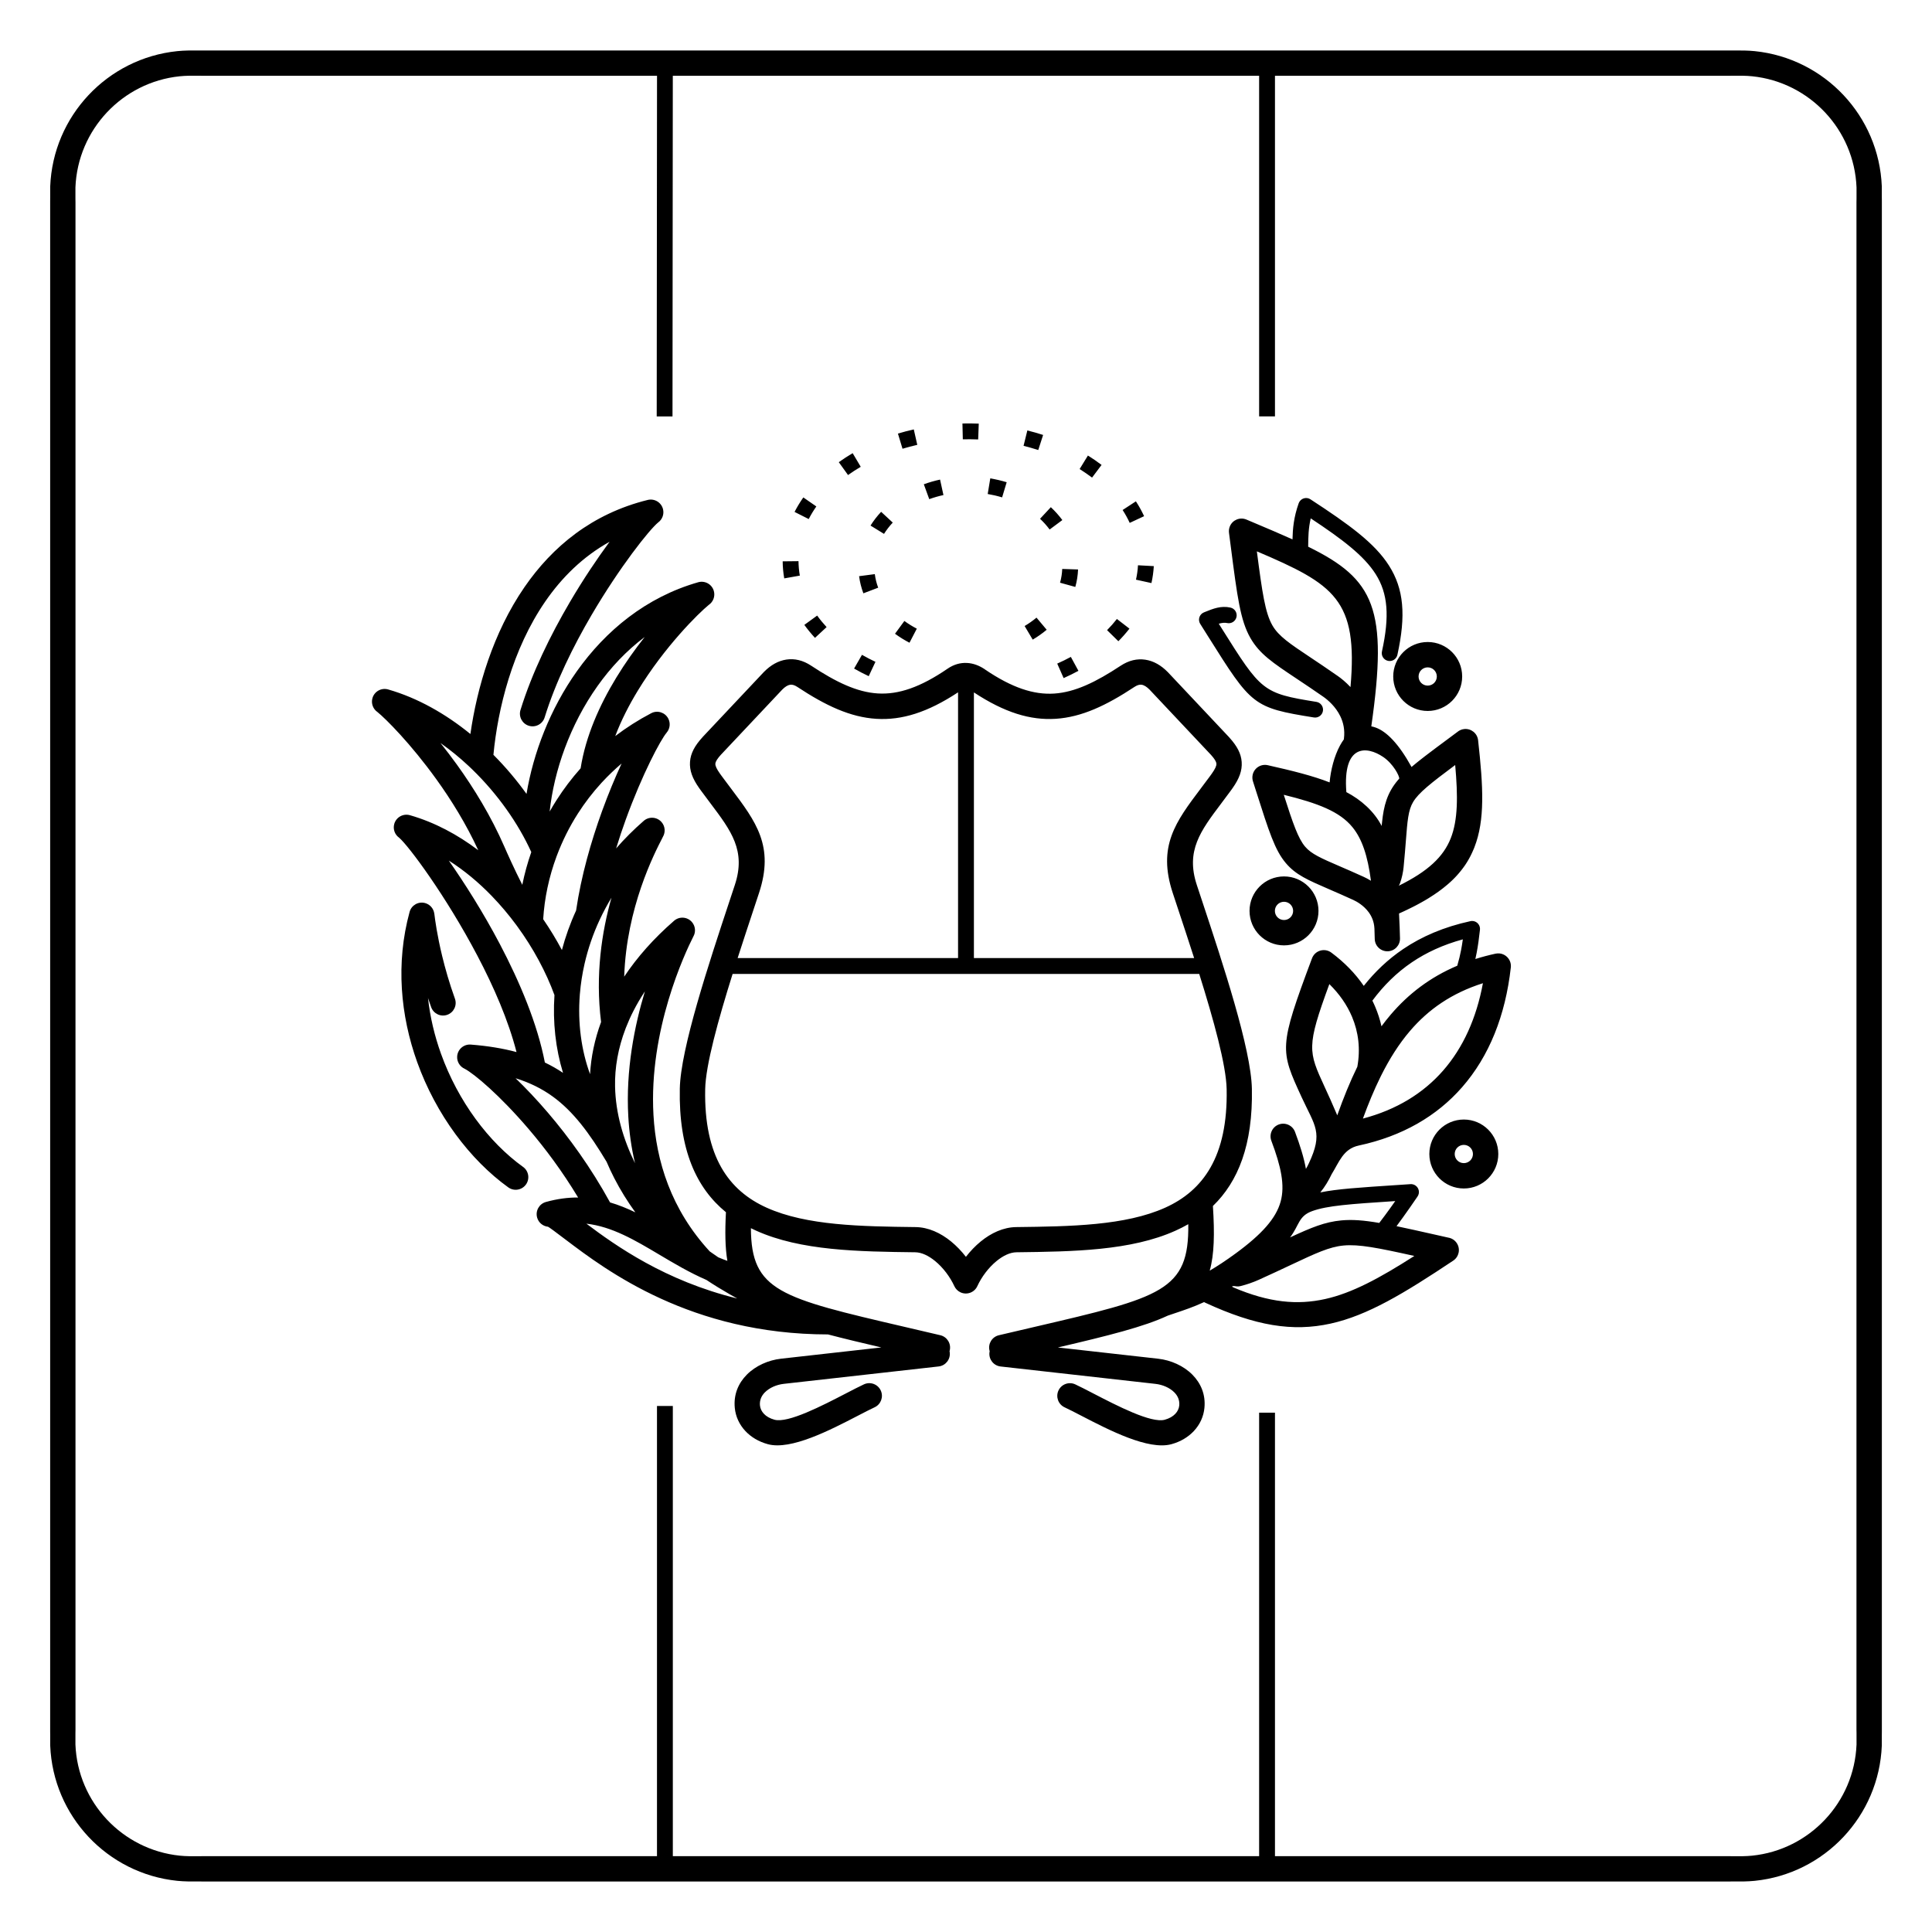
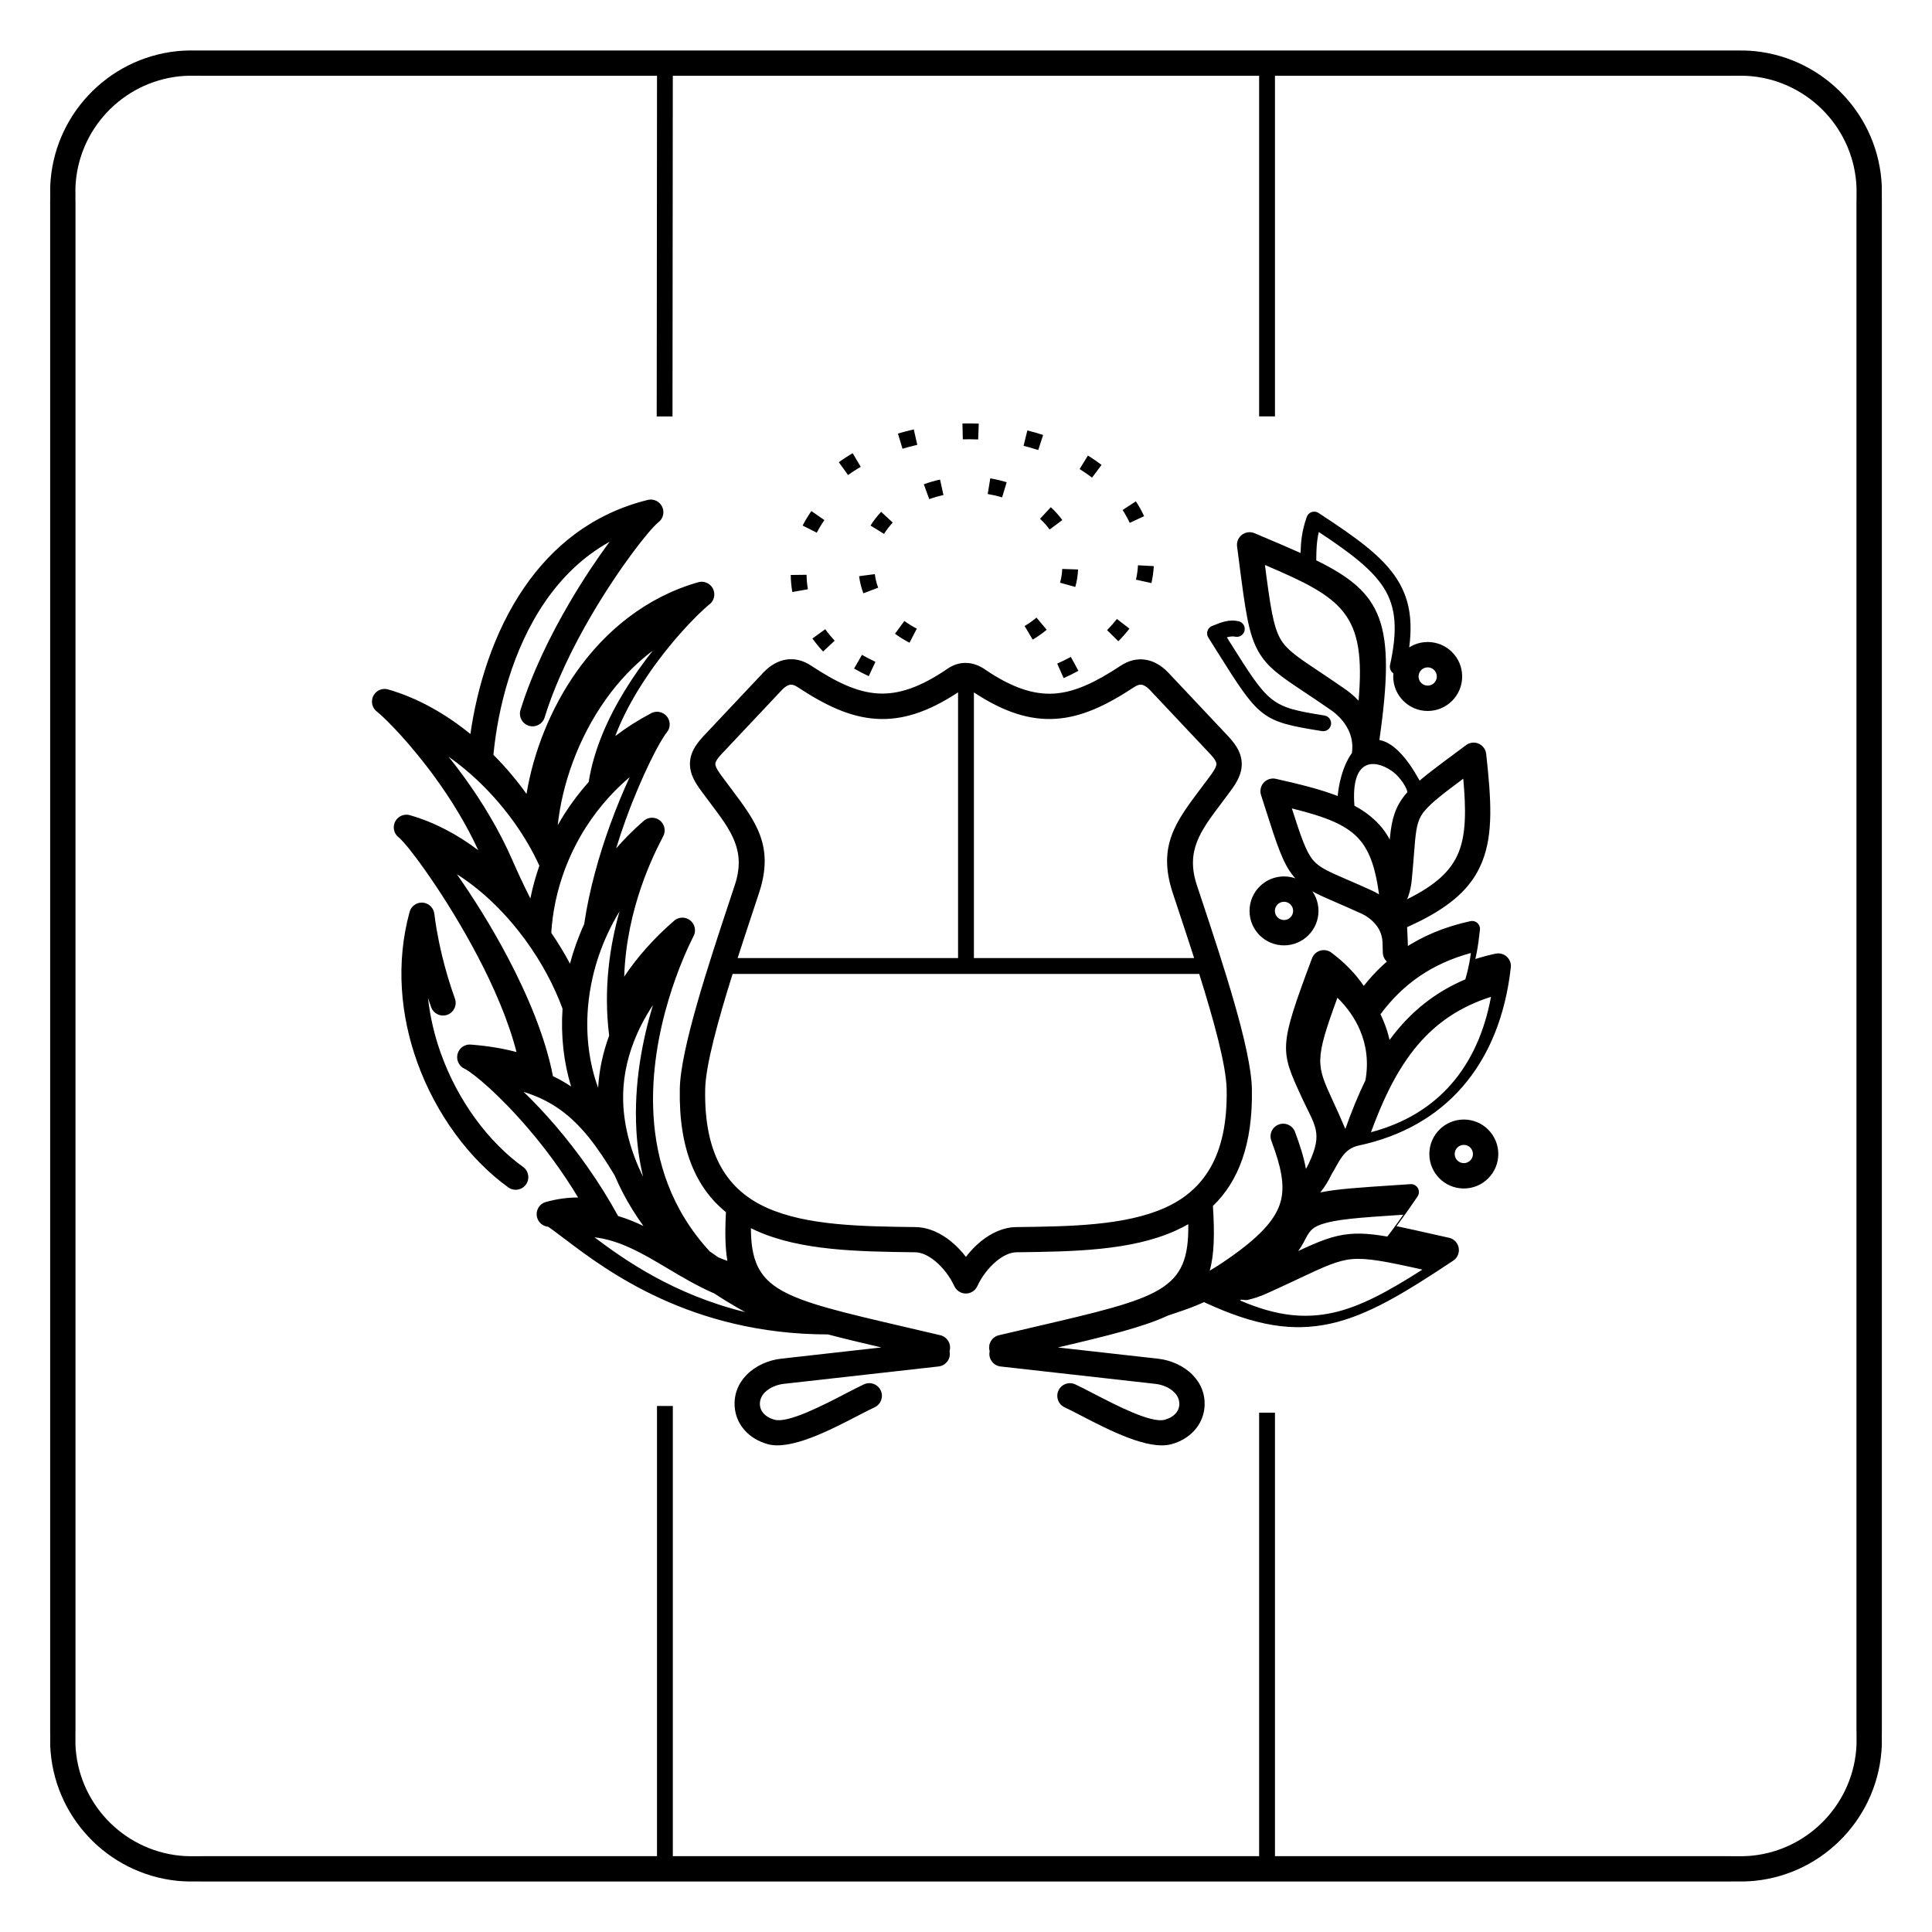
<svg xmlns="http://www.w3.org/2000/svg" fill="#000000" width="800px" height="800px" version="1.1" viewBox="144 144 512 512">
-   <path d="m405.08 321.45c7.113 4.812 12.852 6.707 18.305 6.352 5.516-0.363 11.043-3.043 17.574-7.359 2.195-1.449 4.394-1.938 6.555-1.617 2.199 0.328 4.199 1.488 5.977 3.305l0.039 0.039 16.168 17.172c0.066 0.07 0.129 0.145 0.188 0.219 1.965 2.188 3.016 4.152 3.172 6.363 0.164 2.293-0.648 4.434-2.406 6.93-0.379 0.539-0.406 0.574-0.516 0.719-0.102 0.133-0.234 0.312-0.312 0.418-0.879 1.199-1.559 2.098-2.211 2.965-5.465 7.258-9.43 12.52-6.441 21.582 0.453 1.375 0.93 2.812 1.422 4.297 5.5 16.605 12.961 39.125 13.168 49.703 0.289 14.871-3.668 24.629-10.328 31.062 0.004 0.023 0.004 0.051 0.004 0.074 0.465 7.312 0.352 12.785-0.848 17.059 2.004-1.172 4.246-2.641 6.848-4.543 7.055-5.164 10.723-9.348 11.938-13.734 1.203-4.348 0.09-9.375-2.453-16.133-0.652-1.73 0.223-3.664 1.953-4.316 1.73-0.652 3.664 0.223 4.316 1.953 1.348 3.59 2.348 6.812 2.894 9.812 0.273-0.469 0.523-0.949 0.754-1.438 3.879-8.219 1.637-9.898-1.895-17.57-5.75-12.504-6.07-13.211 2.699-36.664 0.109-0.336 0.273-0.656 0.492-0.953 1.102-1.484 3.199-1.797 4.684-0.695 3.449 2.562 6.344 5.531 8.59 8.816 2.969-3.742 6.394-7.019 10.438-9.754 4.945-3.344 10.793-5.863 17.832-7.398 0.215-0.047 0.441-0.059 0.672-0.035 1.148 0.125 1.98 1.164 1.852 2.312-0.254 2.289-0.512 4.211-0.871 6.09-0.105 0.562-0.223 1.113-0.348 1.668 1.707-0.539 3.492-1.016 5.359-1.422v0.004c0.344-0.074 0.707-0.094 1.074-0.055 1.84 0.203 3.168 1.859 2.965 3.699-1.426 12.758-5.738 23.559-12.918 31.754-6.703 7.656-15.84 12.98-27.379 15.449-4.141 0.887-5.184 4.387-7.199 7.617-0.789 1.676-1.777 3.32-2.996 4.812 4.348-0.906 10.344-1.301 20.203-1.949l3.699-0.246c0.453-0.031 0.918 0.086 1.32 0.359 0.957 0.652 1.203 1.957 0.551 2.91-1.289 1.891-2.562 3.723-3.875 5.547-0.57 0.793-1.133 1.566-1.695 2.32 2.898 0.602 6.269 1.359 10.301 2.266 2.621 0.59 1.375 0.312 3.418 0.77 0.887 0.145 1.715 0.648 2.25 1.457 1.023 1.543 0.598 3.621-0.945 4.644-13.109 8.734-22.688 14.516-32.5 16.684-10.039 2.219-19.883 0.617-33.211-5.535-0.109-0.051-0.211-0.105-0.312-0.164-2.797 1.293-5.231 2.109-7.715 2.941-0.629 0.211-1.258 0.422-1.902 0.645-6.34 2.965-15.672 5.289-29.129 8.438l26.59 2.984c3.324 0.375 6.711 1.852 9.062 4.234 2.215 2.238 3.539 5.227 3.184 8.816-0.223 2.266-1.191 4.406-2.828 6.144-1.477 1.562-3.473 2.793-5.934 3.461-6.094 1.656-16.504-3.738-23.809-7.519-1.73-0.898-3.269-1.695-4.473-2.254-1.68-0.773-2.414-2.766-1.641-4.449 0.773-1.68 2.766-2.414 4.449-1.641 1.289 0.598 2.91 1.438 4.734 2.383 6.348 3.289 15.391 7.973 18.98 6.996 1.223-0.332 2.164-0.887 2.809-1.57 0.609-0.645 0.965-1.414 1.043-2.207 0.137-1.383-0.398-2.562-1.293-3.465-1.246-1.258-3.125-2.051-5.023-2.266l-41.02-4.606c-1.84-0.203-3.168-1.859-2.965-3.699 0.012-0.121 0.031-0.238 0.059-0.355-0.02-0.066-0.039-0.133-0.055-0.203-0.422-1.805 0.703-3.609 2.508-4.027 3.324-0.785 6.449-1.512 9.387-2.195 33.719-7.852 41.039-9.562 40.793-27.23-1.086 0.621-2.211 1.191-3.375 1.715-11.812 5.332-27.133 5.543-42.16 5.727-1.734 0.02-3.57 0.934-5.258 2.312-2.164 1.766-3.992 4.234-5.113 6.668-0.773 1.68-2.766 2.414-4.449 1.641-0.754-0.348-1.316-0.941-1.641-1.641-1.121-2.434-2.949-4.902-5.113-6.668-1.688-1.379-3.523-2.293-5.258-2.312-15.023-0.184-30.348-0.395-42.16-5.727-0.469-0.211-0.926-0.43-1.383-0.656 0.07 16.68 7.769 18.477 40.801 26.168 2.938 0.684 6.062 1.41 9.387 2.195 1.805 0.422 2.926 2.223 2.508 4.027-0.016 0.066-0.035 0.137-0.055 0.203 0.023 0.117 0.043 0.234 0.059 0.352 0.203 1.84-1.125 3.496-2.965 3.699l-41.02 4.606c-1.898 0.215-3.777 1.008-5.023 2.266-0.895 0.902-1.43 2.082-1.293 3.465 0.078 0.793 0.434 1.562 1.043 2.207 0.645 0.684 1.586 1.238 2.809 1.57 3.594 0.977 12.637-3.707 18.98-6.996 1.824-0.945 3.445-1.785 4.734-2.383 1.68-0.773 3.672-0.043 4.449 1.641 0.773 1.68 0.043 3.672-1.641 4.449-1.203 0.559-2.742 1.355-4.473 2.254-7.305 3.785-17.715 9.18-23.809 7.519-2.457-0.668-4.457-1.895-5.934-3.461-1.637-1.738-2.606-3.879-2.828-6.144-0.355-3.594 0.969-6.578 3.184-8.816 2.352-2.379 5.738-3.859 9.062-4.234l26.59-2.984c-5.336-1.25-10.023-2.367-14.129-3.449-36.359-0.027-58.793-16.992-69.508-25.098-2.703-2.047-4.519-3.418-4.727-3.441v-0.004c-1.32-0.145-2.484-1.078-2.859-2.438-0.492-1.781 0.555-3.629 2.336-4.121 3.016-0.84 5.844-1.199 8.531-1.184-4.18-6.938-8.746-13.039-13.086-18.121-7.703-9.02-14.445-14.652-16.965-15.988-1.273-0.559-2.117-1.875-2-3.336 0.145-1.848 1.762-3.227 3.609-3.082 4.535 0.355 8.535 1.016 12.117 1.984-2.16-8.406-6.035-17.309-10.363-25.531-8.402-15.973-18.227-29.105-20.727-31.262-1.141-0.797-1.711-2.258-1.309-3.672 0.508-1.781 2.363-2.816 4.144-2.309 6.531 1.871 12.621 5.133 18.117 9.285-3.199-6.953-7.172-13.348-11.105-18.805-6.816-9.461-13.379-16.004-15.59-17.801-1.168-0.789-1.754-2.269-1.348-3.699 0.508-1.781 2.363-2.816 4.144-2.309 7.809 2.234 15.23 6.453 21.816 11.812 1.746-12.23 5.981-26.805 14.332-38.926 7.363-10.688 17.887-19.457 32.66-23.102 1.797-0.441 3.613 0.656 4.055 2.453 0.336 1.371-0.223 2.754-1.305 3.527-2.344 1.945-10.113 11.695-17.641 24.527-4.859 8.285-9.531 17.77-12.426 27.121-0.543 1.77-2.418 2.762-4.184 2.219-1.77-0.543-2.762-2.418-2.219-4.184 3.059-9.891 7.965-19.859 13.055-28.539 3.582-6.109 7.301-11.621 10.555-16.039-7.098 3.945-12.684 9.5-17.039 15.82-8.734 12.676-12.582 28.441-13.742 40.641 3.227 3.238 6.176 6.734 8.77 10.359 1.785-10.797 6.231-22.496 13.359-32.531 7.629-10.734 18.328-19.609 32.137-23.562 1.781-0.508 3.641 0.527 4.144 2.309 0.406 1.43-0.18 2.906-1.348 3.699-2.606 2.113-11.656 10.984-18.82 22.758-2.293 3.769-4.375 7.816-5.957 12 2.938-2.238 6.117-4.273 9.535-6.062 1.637-0.855 3.66-0.219 4.512 1.418 0.652 1.246 0.438 2.715-0.422 3.723l0.004 0.004c-1.613 1.891-6.461 10.973-10.836 23.027-0.891 2.453-1.754 5.016-2.559 7.656 2.203-2.535 4.641-4.977 7.32-7.305 1.398-1.211 3.512-1.059 4.723 0.34 0.961 1.109 1.062 2.668 0.367 3.871l-0.16 0.312h0.004c0.078-0.152 0.133-0.262 0 0-2.156 4.184-9.504 18.43-10.117 36.773 3.438-5.164 7.848-10.148 13.223-14.816 1.398-1.211 3.512-1.059 4.723 0.34 0.957 1.105 1.062 2.664 0.367 3.863-2.176 4.285-11.844 24.75-10.555 47.281 0.699 12.199 4.656 25.023 14.906 36.137 0.73 0.527 1.484 1.051 2.258 1.57 0.797 0.336 1.605 0.652 2.422 0.945-0.594-3.496-0.656-7.707-0.379-12.891-7.801-6.375-12.547-16.516-12.227-32.75 0.207-10.578 7.668-33.098 13.168-49.703 0.492-1.484 0.969-2.922 1.422-4.297 2.988-9.062-0.977-14.324-6.441-21.582-0.656-0.871-1.332-1.766-2.211-2.965-0.062-0.086-0.211-0.285-0.312-0.418-0.105-0.141-0.137-0.18-0.516-0.719-1.758-2.496-2.57-4.637-2.406-6.93 0.16-2.269 1.262-4.281 3.332-6.543l0.031-0.035-0.004-0.004 16.168-17.172c0.039-0.039 0.078-0.078 0.117-0.117 1.758-1.773 3.731-2.902 5.898-3.227 2.156-0.32 4.356 0.164 6.555 1.617 6.57 4.34 12.125 7.027 17.676 7.363 5.481 0.332 11.273-1.625 18.477-6.555 1.66-1.137 3.379-1.613 5.137-1.527 1.672 0.082 3.273 0.684 4.805 1.723zm72.602 314.45v-117.53h4.199v117.53h120.76l0.012 0.012 0.797 0.004c1.656 0.012 3.258 0.023 4.898-0.145 7.59-0.777 14.367-4.312 19.32-9.586 4.918-5.238 8.027-12.195 8.332-19.871 0.012-0.336 0.008-2.184 0-3.223-0.008-2.168-0.016 2.25-0.016-0.703v-404.79c0-2.953 0.008 1.465 0.016-0.703 0.004-1.039 0.012-2.883 0-3.223-0.305-7.676-3.414-14.629-8.332-19.871-4.949-5.273-11.73-8.809-19.32-9.586-1.641-0.168-3.242-0.156-4.898-0.145l-0.797 0.004-0.012 0.012h-120.76v90.262h-4.199v-90.262h-155.38l-0.082 90.277h-4.184l0.082-90.277h-120.77l-0.012-0.012-0.797-0.004c-1.656-0.012-3.258-0.023-4.898 0.145-7.59 0.777-14.367 4.312-19.32 9.586-4.918 5.238-8.027 12.195-8.332 19.871-0.012 0.336-0.008 2.184 0 3.223 0.008 2.168 0.016-2.25 0.016 0.703v404.79c0 2.953-0.008-1.465-0.016 0.703-0.004 1.039-0.012 2.883 0 3.223 0.305 7.676 3.414 14.629 8.332 19.871 4.949 5.273 11.73 8.809 19.32 9.586 1.641 0.168 3.242 0.156 4.898 0.145l0.797-0.004 0.012-0.012h120.76v-119.3h4.199v119.3zm-77.684 6.719h-202.64v-0.012l-0.781 0.004c-1.871 0.012-3.684 0.023-5.606-0.172-9.246-0.949-17.5-5.246-23.52-11.66-5.988-6.379-9.773-14.848-10.145-24.199-0.016-0.363-0.008-2.375 0-3.512 0.008-1.508-0.012 2.492-0.012-0.676v-404.79c0-3.168 0.016 0.832 0.012-0.676-0.004-1.133-0.012-3.148 0-3.512 0.371-9.352 4.156-17.82 10.145-24.199 6.019-6.414 14.27-10.711 23.52-11.66 1.926-0.199 3.734-0.184 5.606-0.172l0.781 0.004v-0.012h405.29v0.012l0.781-0.004c1.871-0.012 3.684-0.023 5.606 0.172 9.246 0.949 17.5 5.246 23.52 11.66 5.988 6.379 9.773 14.848 10.145 24.199 0.016 0.363 0.008 2.375 0 3.512-0.008 1.508 0.012-2.492 0.012 0.676v404.79c0 3.168-0.016-0.832-0.012 0.676 0.004 1.133 0.012 3.148 0 3.512-0.371 9.352-4.156 17.82-10.145 24.199-6.019 6.414-14.27 10.711-23.52 11.66-1.926 0.199-3.734 0.184-5.606 0.172l-0.781-0.004v0.012zm-117.38-189.38c1.5 1.078 1.84 3.172 0.762 4.672-1.078 1.5-3.172 1.84-4.672 0.762-10.137-7.301-19.152-19.27-24.156-33.219-4.406-12.289-5.727-26.156-2.004-39.785 0.484-1.781 2.324-2.832 4.106-2.348 1.359 0.371 2.293 1.527 2.445 2.848h0.008c0.191 1.625 0.754 5.746 2.07 11.18 0.816 3.363 1.914 7.223 3.383 11.305 0.625 1.738-0.281 3.652-2.019 4.277s-3.652-0.281-4.277-2.019c-0.293-0.82-0.574-1.629-0.84-2.426 0.555 5.07 1.742 10.016 3.426 14.715 4.543 12.668 12.664 23.488 21.766 30.043zm249.31-12.551c2.523 0 4.805 1.023 6.461 2.676 1.652 1.652 2.676 3.938 2.676 6.461 0 2.523-1.023 4.805-2.676 6.461-1.652 1.652-3.938 2.676-6.461 2.676-2.523 0-4.805-1.023-6.461-2.676-1.652-1.652-2.676-3.938-2.676-6.461 0-2.523 1.023-4.805 2.676-6.461 1.652-1.652 3.938-2.676 6.461-2.676zm1.711 7.426c-0.438-0.438-1.043-0.707-1.711-0.707-0.668 0-1.273 0.27-1.711 0.707s-0.707 1.043-0.707 1.711 0.27 1.273 0.707 1.711 1.043 0.707 1.711 0.707c0.668 0 1.273-0.27 1.711-0.707s0.707-1.043 0.707-1.711-0.27-1.273-0.707-1.711zm-49.363-71.852c2.523 0 4.805 1.023 6.461 2.676 1.652 1.652 2.676 3.938 2.676 6.461s-1.023 4.805-2.676 6.461c-1.652 1.652-3.938 2.676-6.461 2.676s-4.805-1.023-6.461-2.676c-1.652-1.652-2.676-3.938-2.676-6.461s1.023-4.805 2.676-6.461c1.652-1.652 3.938-2.676 6.461-2.676zm1.711 7.426c-0.438-0.438-1.043-0.707-1.711-0.707s-1.273 0.27-1.711 0.707-0.707 1.043-0.707 1.711 0.27 1.273 0.707 1.711 1.043 0.707 1.711 0.707 1.273-0.27 1.711-0.707 0.707-1.043 0.707-1.711-0.27-1.273-0.707-1.711zm36.367-69.547c2.523 0 4.805 1.023 6.461 2.676 1.652 1.652 2.676 3.938 2.676 6.461 0 2.523-1.023 4.805-2.676 6.461-1.652 1.652-3.938 2.676-6.461 2.676s-4.805-1.023-6.461-2.676c-1.652-1.652-2.676-3.938-2.676-6.461 0-2.523 1.023-4.805 2.676-6.461 1.652-1.652 3.938-2.676 6.461-2.676zm1.711 7.426c-0.438-0.438-1.043-0.707-1.711-0.707s-1.273 0.27-1.711 0.707-0.707 1.043-0.707 1.711c0 0.668 0.27 1.273 0.707 1.711s1.043 0.707 1.711 0.707 1.273-0.27 1.711-0.707 0.707-1.043 0.707-1.711c0-0.668-0.27-1.273-0.707-1.711zm-126.17 76.332v-70.422c-8.078 5.328-14.902 7.434-21.633 7.023-6.941-0.422-13.469-3.508-20.98-8.469-0.719-0.473-1.344-0.645-1.883-0.566-0.656 0.098-1.367 0.551-2.098 1.289l-16.176 17.18-0.004-0.004c-0.988 1.086-1.5 1.863-1.543 2.465-0.043 0.586 0.359 1.406 1.199 2.602 0.273 0.391 0.297 0.422 0.383 0.535l0.367 0.496c0.609 0.828 1.395 1.875 2.16 2.887 6.695 8.891 11.547 15.332 7.465 27.723-0.453 1.375-0.93 2.812-1.422 4.297-1.344 4.055-2.805 8.473-4.25 12.965zm4.199-70.398v70.398h58.363c-1.441-4.492-2.906-8.906-4.25-12.965-0.492-1.484-0.969-2.922-1.422-4.297-4.082-12.391 0.77-18.836 7.465-27.723 0.762-1.012 1.551-2.059 2.16-2.887l0.367-0.496c0.086-0.113 0.109-0.145 0.383-0.535 0.84-1.191 1.242-2.016 1.199-2.602-0.043-0.582-0.52-1.324-1.434-2.344-0.039-0.039-0.078-0.078-0.113-0.117l-16.168-17.172c-0.734-0.742-1.445-1.199-2.106-1.297-0.539-0.078-1.164 0.094-1.883 0.566-7.469 4.93-13.957 8.008-20.855 8.461-6.746 0.441-13.59-1.648-21.707-6.992zm59.695 74.598h-123.64c-3.809 12.141-7.148 24.18-7.269 30.547-0.352 17.906 6.281 26.891 16.277 31.398 10.578 4.773 25.168 4.973 39.484 5.148 3.391 0.043 6.629 1.547 9.402 3.809 1.441 1.18 2.773 2.574 3.934 4.074 1.16-1.5 2.488-2.894 3.934-4.074 2.773-2.266 6.012-3.769 9.402-3.809 14.312-0.172 28.906-0.375 39.484-5.148 9.992-4.512 16.625-13.492 16.277-31.398-0.125-6.367-3.461-18.41-7.269-30.547zm-80.602-90.145c1.215 0.895 2.5 1.684 3.836 2.379l1.938-3.727c-1.148-0.602-2.246-1.273-3.293-2.043l-2.481 3.387zm36.492 1.555c1.301-0.77 2.543-1.645 3.703-2.613l-2.699-3.215c-0.984 0.824-2.047 1.566-3.148 2.223l2.144 3.609zm11.289-13.965c0.426-1.52 0.664-3.051 0.727-4.629l-4.195-0.137v-0.004c-0.051 1.246-0.242 2.449-0.574 3.652l4.047 1.121zm-3.441-17.723c-0.914-1.234-1.926-2.359-3.047-3.41l-2.859 3.074c0.934 0.875 1.777 1.812 2.539 2.844l3.371-2.504zm-14.746-10.023c-1.434-0.434-2.871-0.77-4.348-1.02l-0.684 4.141c1.301 0.219 2.562 0.512 3.82 0.895l1.211-4.019zm-17.656-0.699c-1.453 0.309-2.906 0.734-4.305 1.238l1.438 3.945c1.223-0.441 2.488-0.812 3.762-1.082zm-15.617 8.539c-1.051 1.125-1.996 2.336-2.812 3.644l3.574 2.203-0.004 0.008c0.684-1.082 1.445-2.062 2.32-3zm-5.84 17.059c0.199 1.559 0.582 3.066 1.133 4.539l3.926-1.492c-0.438-1.152-0.738-2.371-0.895-3.594zm-1.328 24.48c1.262 0.727 2.559 1.398 3.879 2.016l1.781-3.801c-1.215-0.57-2.406-1.188-3.57-1.855zm55.531 2.527c1.332-0.59 2.641-1.23 3.922-1.926l-2.008-3.688c-1.18 0.641-2.387 1.23-3.613 1.773zm14.504-9.766c1.043-1.059 2.023-2.164 2.938-3.34l-3.324-2.562c-0.809 1.039-1.684 2.023-2.606 2.961l2.996 2.941zm8.766-15.418c0.332-1.488 0.535-2.969 0.625-4.488l-4.191-0.227c-0.074 1.297-0.25 2.551-0.531 3.816l4.102 0.902zm-1.949-17.73-0.16-0.34-0.102-0.211-0.316-0.633-0.219-0.418-0.227-0.414-0.234-0.414-0.238-0.41-0.246-0.406-0.254-0.406-0.176-0.277-3.516 2.297c0.707 1.086 1.336 2.234 1.879 3.414l3.805-1.773zm-11.266-13.578c-1.168-0.883-2.375-1.719-3.621-2.488l-2.195 3.578c1.141 0.742 2.207 1.441 3.293 2.266zm-15.492-7.945c-1.379-0.449-2.773-0.84-4.18-1.191l-1.004 4.078c1.312 0.324 2.609 0.691 3.894 1.109zm-17.055-3c-1.445-0.055-2.879-0.07-4.324-0.039l0.098 4.195c1.363-0.027 2.711-0.016 4.07 0.035l0.156-4.195zm-17.219 1.531c-1.414 0.312-2.816 0.691-4.203 1.105l1.215 4.019c1.289-0.387 2.602-0.738 3.914-1.031zm-16.199 6.297c-1.266 0.742-2.481 1.535-3.676 2.387l2.449 3.41c1.094-0.781 2.207-1.504 3.367-2.184zm-13.07 11.727c-0.117 0.168-0.234 0.34-0.352 0.512l-0.266 0.398-0.258 0.402-0.254 0.406-0.246 0.406-0.238 0.41-0.234 0.414-0.227 0.414c-0.086 0.16-0.168 0.32-0.25 0.48l3.75 1.891c0.59-1.156 1.273-2.273 2.019-3.34l-3.449-2.394zm-5.477 16.934c0.012 1.516 0.152 3.031 0.414 4.523l4.133-0.738c-0.223-1.262-0.34-2.547-0.352-3.828l-4.199 0.047zm5.742 16.848c0.875 1.207 1.809 2.344 2.82 3.438l3.078-2.856c-0.898-0.973-1.727-1.977-2.5-3.051l-3.398 2.465zm-17.785 178.51c-0.645-0.352-1.285-0.711-1.922-1.074-2.144-1.227-4.246-2.519-6.25-3.848-4.461-1.934-8.543-4.359-12.539-6.734-6.359-3.781-12.469-7.41-19.266-8.172 7.734 5.816 20.863 15.156 39.977 19.828zm-26.992-22.82c-2.059-2.836-3.953-5.875-5.594-9.066-0.73-1.422-1.414-2.875-2.043-4.356-4.527-7.543-8.77-13.289-14.25-17.27-2.832-2.055-6.043-3.672-9.863-4.859 2.656 2.562 5.586 5.633 8.59 9.152 5.5 6.441 11.363 14.469 16.449 23.758 2.301 0.676 4.523 1.582 6.711 2.637zm-19.176-36.973c-1.953-6.394-2.754-13.41-2.269-20.617-2.199-6.027-5.578-12.379-9.91-18.293-0.051-0.059-0.098-0.121-0.141-0.188l-0.074-0.105c-1.984-2.684-4.164-5.273-6.516-7.703-3.445-3.555-7.258-6.75-11.363-9.355 4.176 5.957 9.105 13.715 13.527 22.117 5.297 10.07 9.965 21.168 11.934 31.402 1.703 0.812 3.301 1.727 4.816 2.742zm-0.297-32.555c0.934-3.516 2.18-7.023 3.762-10.473 1.348-9.195 3.988-18.371 6.891-26.375 1.684-4.637 3.473-8.906 5.164-12.578-1.832 1.555-3.547 3.203-5.144 4.926-0.051 0.062-0.105 0.121-0.164 0.176-2.348 2.559-4.438 5.289-6.262 8.141-2.262 3.535-4.113 7.266-5.559 11.094-0.035 0.113-0.078 0.223-0.125 0.332-2 5.406-3.18 11.016-3.523 16.586 1.836 2.676 3.496 5.418 4.957 8.164zm4.769 11.578c-0.004 0.102-0.012 0.203-0.023 0.305-0.578 7.457 0.391 14.664 2.715 21.016 0.258-4.598 1.23-9.234 2.922-13.824-1.57-12.543 0.203-23.941 2.754-32.938-1.148 1.895-2.176 3.82-3.086 5.766l-0.012 0.023c-1.801 3.856-3.137 7.793-4.035 11.727-0.605 2.652-1.016 5.305-1.23 7.926zm-15.266-28.859c0.59-2.922 1.387-5.82 2.383-8.676-3.461-7.621-8.906-15.355-15.602-21.859-0.156-0.125-0.301-0.266-0.43-0.414-0.195-0.188-0.391-0.371-0.586-0.555-2.352-2.199-4.844-4.242-7.449-6.07 1.422 1.773 2.887 3.688 4.352 5.719 4.504 6.254 9.07 13.68 12.594 21.777 0.727 1.668 2.629 5.941 4.738 10.078zm7.25-19.41c0.586-1.039 1.203-2.066 1.852-3.078 1.871-2.926 3.992-5.734 6.356-8.387 1.328-8.516 5.031-16.77 9.434-24.004 2.391-3.93 5-7.57 7.551-10.797-4.859 3.648-9.02 8.09-12.488 12.969-7.332 10.316-11.555 22.523-12.703 33.297zm20.234 57.207c-0.035 0.105-0.074 0.207-0.117 0.309-1.965 5.133-2.891 10.316-2.781 15.387 0.152 7.062 2.172 13.973 5.285 20.281-0.984-4.137-1.547-8.277-1.777-12.355-0.703-12.312 1.629-24.031 4.394-33.176-1.129 1.707-2.137 3.43-3.027 5.168-0.746 1.457-1.402 2.922-1.977 4.391zm9.652-50.195c-0.281 0.551-0.113 0.227 0.004 0zm189.97 102c0.934-1.211 1.895-2.508 2.883-3.883 0.438-0.605 0.887-1.242 1.352-1.906-12.09 0.797-17.973 1.203-22 2.652-3.691 1.328-3.41 3.766-5.879 6.981 5.684-2.648 9.23-4.102 13.586-4.512 2.914-0.273 5.961-0.035 10.059 0.672zm-38.668 17.09c9.539 4.062 16.988 4.707 24.328 3.078 7.098-1.57 14.41-5.508 23.637-11.414-9.727-2.168-14.719-3.144-18.754-2.766-3.793 0.355-7.367 2.039-14.027 5.172-2.426 1.141-5.234 2.465-8.414 3.898-0.637 0.289-1.469 0.633-2.418 0.957-0.73 0.254-1.574 0.508-2.516 0.742-0.703 0.176-1.156 0.008-1.566-0.016-0.395-0.023-0.957 0.047-0.27 0.34zm59.34-85.254c0.434-1.477 0.762-2.824 1.023-4.199 0.168-0.891 0.316-1.809 0.453-2.785-5.215 1.426-9.652 3.477-13.48 6.066-4.125 2.789-7.555 6.219-10.492 10.176 0.27 0.547 0.527 1.102 0.762 1.664 0.703 1.664 1.258 3.379 1.648 5.133 0.789-1.07 1.609-2.109 2.469-3.113 4.672-5.465 10.371-9.867 17.617-12.938zm-20.16 29.09c-0.062 0.156-0.137 0.305-0.223 0.445-1.691 3.426-3.203 7.102-4.621 10.98 8.891-2.344 15.977-6.691 21.242-12.707 5.324-6.082 8.852-13.926 10.562-23.168-8.301 2.629-14.48 6.977-19.328 12.652-2.953 3.453-5.441 7.418-7.637 11.797zm-6.324-2.309c0.855-4.703 0.309-9.199-1.414-13.266-1.328-3.141-3.363-6.055-6-8.641-6.121 16.645-5.574 17.836-1.27 27.199 0.965 2.098 2.098 4.562 3.367 7.574 1.613-4.543 3.348-8.848 5.312-12.863zm30.734-57.465c-0.02 0.043-0.035 0.086-0.055 0.125-0.031 0.07-0.059 0.141-0.09 0.207-0.023 0.051-0.043 0.098-0.066 0.148-0.027 0.062-0.059 0.129-0.086 0.191-0.023 0.047-0.043 0.094-0.066 0.141-0.031 0.062-0.059 0.125-0.09 0.188-0.027 0.055-0.051 0.105-0.078 0.16-0.027 0.059-0.055 0.113-0.082 0.172-0.027 0.055-0.055 0.109-0.082 0.164-0.027 0.055-0.055 0.109-0.082 0.164-0.027 0.055-0.055 0.105-0.086 0.16-0.027 0.055-0.059 0.109-0.086 0.164-0.031 0.059-0.062 0.113-0.094 0.172-0.027 0.047-0.055 0.098-0.078 0.145-0.035 0.059-0.066 0.117-0.102 0.18-0.027 0.047-0.055 0.094-0.082 0.141-0.035 0.059-0.07 0.117-0.102 0.176l-0.082 0.141c-0.035 0.059-0.07 0.117-0.105 0.172-0.027 0.047-0.059 0.094-0.086 0.141-0.035 0.055-0.07 0.109-0.105 0.168-0.031 0.047-0.062 0.098-0.094 0.145-0.035 0.055-0.074 0.113-0.109 0.168-0.027 0.043-0.059 0.09-0.086 0.133-0.039 0.059-0.082 0.121-0.121 0.18l-0.09 0.129c-0.039 0.059-0.078 0.113-0.121 0.172l-0.094 0.129c-0.043 0.059-0.082 0.117-0.125 0.172-0.031 0.043-0.062 0.086-0.094 0.129-0.043 0.059-0.086 0.113-0.129 0.172l-0.098 0.129c-0.043 0.059-0.09 0.117-0.133 0.176l-0.094 0.117c-0.047 0.059-0.094 0.117-0.141 0.176l-0.094 0.117c-0.051 0.059-0.098 0.121-0.148 0.18l-0.086 0.105c-0.055 0.062-0.105 0.125-0.16 0.191l-0.082 0.094c-0.055 0.062-0.109 0.129-0.164 0.191l-0.09 0.102c-0.055 0.062-0.109 0.121-0.164 0.184l-0.09 0.098c-0.059 0.062-0.117 0.129-0.176 0.191l-0.086 0.09c-0.059 0.062-0.113 0.121-0.172 0.184l-0.102 0.105c-0.059 0.059-0.117 0.121-0.176 0.18l-0.281 0.281-0.078 0.074c-0.07 0.066-0.141 0.137-0.211 0.203l-0.062 0.062c-0.074 0.07-0.152 0.145-0.23 0.215l-0.051 0.047c-0.082 0.074-0.164 0.148-0.246 0.223l-0.039 0.035c-0.188 0.168-0.379 0.336-0.574 0.504l-0.004 0.004c-1.438 1.23-3.07 2.41-4.93 3.555l-0.031 0.02c-0.121 0.074-0.246 0.148-0.371 0.227l-0.035 0.023c-0.121 0.074-0.246 0.148-0.371 0.219l-0.047 0.027c-0.121 0.07-0.242 0.141-0.367 0.215l-0.059 0.031c-0.121 0.07-0.246 0.141-0.371 0.211l-0.055 0.031c-0.121 0.07-0.246 0.137-0.371 0.207l-0.07 0.039c-0.121 0.066-0.242 0.133-0.363 0.199l-0.078 0.043c-0.129 0.07-0.262 0.141-0.391 0.211l-0.039 0.023c-0.137 0.074-0.277 0.148-0.414 0.219l-0.039 0.02c-0.137 0.07-0.277 0.145-0.418 0.215l-0.047 0.023c-0.141 0.07-0.281 0.145-0.426 0.215l-0.047 0.023c-0.137 0.07-0.277 0.141-0.418 0.207l-0.074 0.035c-0.141 0.07-0.281 0.141-0.426 0.207l-0.043 0.023c-0.148 0.07-0.297 0.145-0.445 0.215l-0.047 0.023c-0.148 0.07-0.301 0.141-0.453 0.215l-0.047 0.023c-0.152 0.07-0.305 0.145-0.461 0.215l-0.047 0.02c-0.156 0.07-0.312 0.145-0.469 0.215l-0.039 0.02c-0.164 0.074-0.328 0.148-0.496 0.223 0.059 1.098 0.109 2.227 0.152 3.398l0.012 0.18c0.004 0.07 0.004 0.145 0.004 0.215 0.031 0.91 0.062 1.84 0.086 2.797 0.043 1.848-1.418 3.383-3.266 3.426-1.848 0.043-3.383-1.418-3.426-3.266-0.023-0.934-0.051-1.84-0.082-2.723l-0.008-0.105c-0.09-1.734-0.695-3.125-1.484-4.215-1.316-1.812-3.133-2.852-4.102-3.293-2.531-1.16-4.547-2.031-6.289-2.785-5.84-2.527-8.977-3.883-11.609-7-2.898-3.434-4.449-8.309-7.801-18.828l-0.867-2.723c-0.203-0.57-0.25-1.199-0.113-1.836 0.398-1.805 2.184-2.945 3.988-2.547 6.641 1.488 12.016 2.844 16.406 4.562 0.285-3.223 1.215-6.941 2.742-9.758 0.316-0.582 0.66-1.133 1.031-1.645 0.004-0.066 0.012-0.129 0.02-0.195 0.297-2.312-0.164-4.281-0.938-5.894-1.266-2.633-3.371-4.398-4.516-5.199-2.441-1.703-4.898-3.344-7.023-4.758-6.43-4.285-9.879-6.586-12.305-10.812-2.672-4.66-3.477-10.867-5.207-24.266l-0.469-3.613c-0.074-0.57-0.004-1.164 0.234-1.73 0.719-1.703 2.68-2.5 4.383-1.785l1.527 0.645c3.953 1.672 7.508 3.172 10.684 4.606 0.062-2.762 0.301-5.789 1.637-9.562h0.004c0.055-0.152 0.125-0.301 0.219-0.445 0.629-0.969 1.926-1.246 2.894-0.613 10.242 6.676 17.047 11.617 20.832 17.59 3.91 6.164 4.523 13.121 2.215 23.617-0.246 1.133-1.359 1.852-2.492 1.605-1.133-0.246-1.852-1.359-1.605-2.492 2.051-9.324 1.594-15.359-1.66-20.484-3.094-4.879-8.773-9.199-17.215-14.785-0.617 2.676-0.645 4.965-0.668 7.121l-0.004 0.391c17.621 8.641 21.18 16.441 16.727 47.605 0.402 0.078 0.816 0.195 1.238 0.352 2.801 1.055 5.981 4.172 9.426 10.418l0.012-0.008 0.102-0.086 0.113-0.098 0.234-0.195 0.016-0.012 0.102-0.086 0.121-0.098 0.012-0.012 0.109-0.09 0.121-0.098 0.023-0.02 0.098-0.082 0.125-0.102 0.008-0.008 0.117-0.094 0.125-0.102 0.035-0.027 0.219-0.176 0.129-0.105 0.133-0.105 0.047-0.035 0.195-0.156 0.055-0.043 0.234-0.184 0.012-0.008 0.137-0.109 0.121-0.094 0.02-0.016 0.141-0.109 0.129-0.102 0.012-0.012 0.145-0.109 0.105-0.082 0.039-0.031 0.145-0.113 0.035-0.027 0.113-0.086 0.148-0.113 0.043-0.031 0.105-0.082 0.305-0.234 0.312-0.234 0.156-0.121 0.066-0.051 0.094-0.07 0.16-0.121 0.074-0.055 0.09-0.066 0.328-0.25 0.168-0.125 0.09-0.066 0.078-0.059 0.168-0.129 0.098-0.074 0.07-0.055 0.281-0.211 0.066-0.051 0.176-0.133 0.176-0.129 0.18-0.133 0.129-0.094 0.055-0.039 0.18-0.137 0.137-0.102 0.047-0.035 0.184-0.137 0.148-0.109 0.039-0.027 0.375-0.281 0.191-0.141 0.168-0.125 0.023-0.02 0.195-0.145 0.18-0.133 0.016-0.012 0.199-0.148 0.191-0.141 0.008-0.008 0.199-0.148 0.203-0.152 2.231-1.66c0.488-0.406 1.098-0.68 1.773-0.754 1.84-0.203 3.496 1.125 3.699 2.965 1.375 12.379 1.852 21.145-0.988 28.391-0.043 0.113-0.09 0.227-0.137 0.34l-0.004 0.008c-0.016 0.035-0.027 0.07-0.043 0.102-0.031 0.078-0.066 0.156-0.098 0.234zm-33.645-15.32c3.84 1.996 7.367 5.09 9.359 8.965l0.004-0.035 0.016-0.16 0.008-0.086 0.012-0.109 0.012-0.133 0.008-0.059 0.02-0.18v-0.012l0.02-0.188c0.445-4.359 1.34-7.793 4.172-11.137 0.105-0.125 0.219-0.254 0.328-0.379l0.004-0.004 0.039-0.043 0.012-0.016c0.09-0.66-1.555-3.902-4.242-5.731-4.441-3.019-10.773-3.379-9.77 9.305zm13.887 24.812c7.699-3.789 11.848-7.652 13.793-12.617 1.891-4.828 1.914-11.035 1.164-19.375-6.508 4.856-9.691 7.359-11.152 9.805-1.289 2.156-1.512 5.008-1.922 10.324-0.145 1.852-0.309 3.996-0.605 7.004-0.055 0.543-0.156 1.258-0.34 2.086-0.145 0.648-0.336 1.348-0.582 2.051-0.09 0.262-0.211 0.5-0.352 0.723zm-7.367-1.324c-0.867-6.621-2.352-11.07-4.887-14.18-3.387-4.164-9.125-6.356-18.215-8.598 2.473 7.727 3.809 11.551 5.652 13.738 1.645 1.949 4.262 3.082 9.141 5.191 1.883 0.812 4.059 1.754 6.422 2.836 0.508 0.234 1.16 0.566 1.883 1.012zm-5.422-51.316c2.039-23.195-4.262-27.219-24.812-35.977 1.426 10.977 2.199 16.281 4.117 19.621 1.645 2.867 4.625 4.852 10.18 8.555 1.926 1.285 4.152 2.769 7.156 4.863 0.863 0.602 2.102 1.586 3.363 2.938zm-31.816-21.074c1.133 0.246 1.852 1.359 1.605 2.492s-1.359 1.852-2.492 1.605c-0.68-0.148-1.422-0.043-2.199 0.18l0.723 1.152c10.531 16.758 10.852 17.266 25.141 19.559 1.141 0.18 1.918 1.254 1.738 2.394-0.18 1.141-1.254 1.918-2.394 1.738-16.168-2.594-16.516-3.152-28.027-21.461-0.648-1.031-1.336-2.125-2.062-3.277-0.082-0.121-0.152-0.25-0.207-0.391-0.43-1.074 0.09-2.293 1.164-2.723l0.297-0.121c2.125-0.859 4.199-1.695 6.715-1.148z" />
+   <path d="m405.08 321.45c7.113 4.812 12.852 6.707 18.305 6.352 5.516-0.363 11.043-3.043 17.574-7.359 2.195-1.449 4.394-1.938 6.555-1.617 2.199 0.328 4.199 1.488 5.977 3.305l0.039 0.039 16.168 17.172c0.066 0.07 0.129 0.145 0.188 0.219 1.965 2.188 3.016 4.152 3.172 6.363 0.164 2.293-0.648 4.434-2.406 6.93-0.379 0.539-0.406 0.574-0.516 0.719-0.102 0.133-0.234 0.312-0.312 0.418-0.879 1.199-1.559 2.098-2.211 2.965-5.465 7.258-9.43 12.52-6.441 21.582 0.453 1.375 0.93 2.812 1.422 4.297 5.5 16.605 12.961 39.125 13.168 49.703 0.289 14.871-3.668 24.629-10.328 31.062 0.004 0.023 0.004 0.051 0.004 0.074 0.465 7.312 0.352 12.785-0.848 17.059 2.004-1.172 4.246-2.641 6.848-4.543 7.055-5.164 10.723-9.348 11.938-13.734 1.203-4.348 0.09-9.375-2.453-16.133-0.652-1.73 0.223-3.664 1.953-4.316 1.73-0.652 3.664 0.223 4.316 1.953 1.348 3.59 2.348 6.812 2.894 9.812 0.273-0.469 0.523-0.949 0.754-1.438 3.879-8.219 1.637-9.898-1.895-17.57-5.75-12.504-6.07-13.211 2.699-36.664 0.109-0.336 0.273-0.656 0.492-0.953 1.102-1.484 3.199-1.797 4.684-0.695 3.449 2.562 6.344 5.531 8.59 8.816 2.969-3.742 6.394-7.019 10.438-9.754 4.945-3.344 10.793-5.863 17.832-7.398 0.215-0.047 0.441-0.059 0.672-0.035 1.148 0.125 1.98 1.164 1.852 2.312-0.254 2.289-0.512 4.211-0.871 6.09-0.105 0.562-0.223 1.113-0.348 1.668 1.707-0.539 3.492-1.016 5.359-1.422v0.004c0.344-0.074 0.707-0.094 1.074-0.055 1.84 0.203 3.168 1.859 2.965 3.699-1.426 12.758-5.738 23.559-12.918 31.754-6.703 7.656-15.84 12.98-27.379 15.449-4.141 0.887-5.184 4.387-7.199 7.617-0.789 1.676-1.777 3.32-2.996 4.812 4.348-0.906 10.344-1.301 20.203-1.949l3.699-0.246c0.453-0.031 0.918 0.086 1.32 0.359 0.957 0.652 1.203 1.957 0.551 2.91-1.289 1.891-2.562 3.723-3.875 5.547-0.57 0.793-1.133 1.566-1.695 2.32 2.898 0.602 6.269 1.359 10.301 2.266 2.621 0.59 1.375 0.312 3.418 0.77 0.887 0.145 1.715 0.648 2.25 1.457 1.023 1.543 0.598 3.621-0.945 4.644-13.109 8.734-22.688 14.516-32.5 16.684-10.039 2.219-19.883 0.617-33.211-5.535-0.109-0.051-0.211-0.105-0.312-0.164-2.797 1.293-5.231 2.109-7.715 2.941-0.629 0.211-1.258 0.422-1.902 0.645-6.34 2.965-15.672 5.289-29.129 8.438l26.59 2.984c3.324 0.375 6.711 1.852 9.062 4.234 2.215 2.238 3.539 5.227 3.184 8.816-0.223 2.266-1.191 4.406-2.828 6.144-1.477 1.562-3.473 2.793-5.934 3.461-6.094 1.656-16.504-3.738-23.809-7.519-1.73-0.898-3.269-1.695-4.473-2.254-1.68-0.773-2.414-2.766-1.641-4.449 0.773-1.68 2.766-2.414 4.449-1.641 1.289 0.598 2.91 1.438 4.734 2.383 6.348 3.289 15.391 7.973 18.98 6.996 1.223-0.332 2.164-0.887 2.809-1.57 0.609-0.645 0.965-1.414 1.043-2.207 0.137-1.383-0.398-2.562-1.293-3.465-1.246-1.258-3.125-2.051-5.023-2.266l-41.02-4.606c-1.84-0.203-3.168-1.859-2.965-3.699 0.012-0.121 0.031-0.238 0.059-0.355-0.02-0.066-0.039-0.133-0.055-0.203-0.422-1.805 0.703-3.609 2.508-4.027 3.324-0.785 6.449-1.512 9.387-2.195 33.719-7.852 41.039-9.562 40.793-27.23-1.086 0.621-2.211 1.191-3.375 1.715-11.812 5.332-27.133 5.543-42.16 5.727-1.734 0.02-3.57 0.934-5.258 2.312-2.164 1.766-3.992 4.234-5.113 6.668-0.773 1.68-2.766 2.414-4.449 1.641-0.754-0.348-1.316-0.941-1.641-1.641-1.121-2.434-2.949-4.902-5.113-6.668-1.688-1.379-3.523-2.293-5.258-2.312-15.023-0.184-30.348-0.395-42.16-5.727-0.469-0.211-0.926-0.43-1.383-0.656 0.07 16.68 7.769 18.477 40.801 26.168 2.938 0.684 6.062 1.41 9.387 2.195 1.805 0.422 2.926 2.223 2.508 4.027-0.016 0.066-0.035 0.137-0.055 0.203 0.023 0.117 0.043 0.234 0.059 0.352 0.203 1.84-1.125 3.496-2.965 3.699l-41.02 4.606c-1.898 0.215-3.777 1.008-5.023 2.266-0.895 0.902-1.43 2.082-1.293 3.465 0.078 0.793 0.434 1.562 1.043 2.207 0.645 0.684 1.586 1.238 2.809 1.57 3.594 0.977 12.637-3.707 18.98-6.996 1.824-0.945 3.445-1.785 4.734-2.383 1.68-0.773 3.672-0.043 4.449 1.641 0.773 1.68 0.043 3.672-1.641 4.449-1.203 0.559-2.742 1.355-4.473 2.254-7.305 3.785-17.715 9.18-23.809 7.519-2.457-0.668-4.457-1.895-5.934-3.461-1.637-1.738-2.606-3.879-2.828-6.144-0.355-3.594 0.969-6.578 3.184-8.816 2.352-2.379 5.738-3.859 9.062-4.234l26.59-2.984c-5.336-1.25-10.023-2.367-14.129-3.449-36.359-0.027-58.793-16.992-69.508-25.098-2.703-2.047-4.519-3.418-4.727-3.441v-0.004c-1.32-0.145-2.484-1.078-2.859-2.438-0.492-1.781 0.555-3.629 2.336-4.121 3.016-0.84 5.844-1.199 8.531-1.184-4.18-6.938-8.746-13.039-13.086-18.121-7.703-9.02-14.445-14.652-16.965-15.988-1.273-0.559-2.117-1.875-2-3.336 0.145-1.848 1.762-3.227 3.609-3.082 4.535 0.355 8.535 1.016 12.117 1.984-2.16-8.406-6.035-17.309-10.363-25.531-8.402-15.973-18.227-29.105-20.727-31.262-1.141-0.797-1.711-2.258-1.309-3.672 0.508-1.781 2.363-2.816 4.144-2.309 6.531 1.871 12.621 5.133 18.117 9.285-3.199-6.953-7.172-13.348-11.105-18.805-6.816-9.461-13.379-16.004-15.59-17.801-1.168-0.789-1.754-2.269-1.348-3.699 0.508-1.781 2.363-2.816 4.144-2.309 7.809 2.234 15.23 6.453 21.816 11.812 1.746-12.23 5.981-26.805 14.332-38.926 7.363-10.688 17.887-19.457 32.66-23.102 1.797-0.441 3.613 0.656 4.055 2.453 0.336 1.371-0.223 2.754-1.305 3.527-2.344 1.945-10.113 11.695-17.641 24.527-4.859 8.285-9.531 17.77-12.426 27.121-0.543 1.77-2.418 2.762-4.184 2.219-1.77-0.543-2.762-2.418-2.219-4.184 3.059-9.891 7.965-19.859 13.055-28.539 3.582-6.109 7.301-11.621 10.555-16.039-7.098 3.945-12.684 9.5-17.039 15.82-8.734 12.676-12.582 28.441-13.742 40.641 3.227 3.238 6.176 6.734 8.77 10.359 1.785-10.797 6.231-22.496 13.359-32.531 7.629-10.734 18.328-19.609 32.137-23.562 1.781-0.508 3.641 0.527 4.144 2.309 0.406 1.43-0.18 2.906-1.348 3.699-2.606 2.113-11.656 10.984-18.82 22.758-2.293 3.769-4.375 7.816-5.957 12 2.938-2.238 6.117-4.273 9.535-6.062 1.637-0.855 3.66-0.219 4.512 1.418 0.652 1.246 0.438 2.715-0.422 3.723l0.004 0.004c-1.613 1.891-6.461 10.973-10.836 23.027-0.891 2.453-1.754 5.016-2.559 7.656 2.203-2.535 4.641-4.977 7.32-7.305 1.398-1.211 3.512-1.059 4.723 0.34 0.961 1.109 1.062 2.668 0.367 3.871l-0.16 0.312h0.004c0.078-0.152 0.133-0.262 0 0-2.156 4.184-9.504 18.43-10.117 36.773 3.438-5.164 7.848-10.148 13.223-14.816 1.398-1.211 3.512-1.059 4.723 0.34 0.957 1.105 1.062 2.664 0.367 3.863-2.176 4.285-11.844 24.75-10.555 47.281 0.699 12.199 4.656 25.023 14.906 36.137 0.73 0.527 1.484 1.051 2.258 1.57 0.797 0.336 1.605 0.652 2.422 0.945-0.594-3.496-0.656-7.707-0.379-12.891-7.801-6.375-12.547-16.516-12.227-32.75 0.207-10.578 7.668-33.098 13.168-49.703 0.492-1.484 0.969-2.922 1.422-4.297 2.988-9.062-0.977-14.324-6.441-21.582-0.656-0.871-1.332-1.766-2.211-2.965-0.062-0.086-0.211-0.285-0.312-0.418-0.105-0.141-0.137-0.18-0.516-0.719-1.758-2.496-2.57-4.637-2.406-6.93 0.16-2.269 1.262-4.281 3.332-6.543l0.031-0.035-0.004-0.004 16.168-17.172c0.039-0.039 0.078-0.078 0.117-0.117 1.758-1.773 3.731-2.902 5.898-3.227 2.156-0.32 4.356 0.164 6.555 1.617 6.57 4.34 12.125 7.027 17.676 7.363 5.481 0.332 11.273-1.625 18.477-6.555 1.66-1.137 3.379-1.613 5.137-1.527 1.672 0.082 3.273 0.684 4.805 1.723zm72.602 314.45v-117.53h4.199v117.53h120.76l0.012 0.012 0.797 0.004c1.656 0.012 3.258 0.023 4.898-0.145 7.59-0.777 14.367-4.312 19.32-9.586 4.918-5.238 8.027-12.195 8.332-19.871 0.012-0.336 0.008-2.184 0-3.223-0.008-2.168-0.016 2.25-0.016-0.703v-404.79c0-2.953 0.008 1.465 0.016-0.703 0.004-1.039 0.012-2.883 0-3.223-0.305-7.676-3.414-14.629-8.332-19.871-4.949-5.273-11.73-8.809-19.32-9.586-1.641-0.168-3.242-0.156-4.898-0.145l-0.797 0.004-0.012 0.012h-120.76v90.262h-4.199v-90.262h-155.38l-0.082 90.277h-4.184l0.082-90.277h-120.77l-0.012-0.012-0.797-0.004c-1.656-0.012-3.258-0.023-4.898 0.145-7.59 0.777-14.367 4.312-19.32 9.586-4.918 5.238-8.027 12.195-8.332 19.871-0.012 0.336-0.008 2.184 0 3.223 0.008 2.168 0.016-2.25 0.016 0.703v404.79c0 2.953-0.008-1.465-0.016 0.703-0.004 1.039-0.012 2.883 0 3.223 0.305 7.676 3.414 14.629 8.332 19.871 4.949 5.273 11.73 8.809 19.32 9.586 1.641 0.168 3.242 0.156 4.898 0.145l0.797-0.004 0.012-0.012h120.76v-119.3h4.199v119.3zm-77.684 6.719h-202.64v-0.012l-0.781 0.004c-1.871 0.012-3.684 0.023-5.606-0.172-9.246-0.949-17.5-5.246-23.52-11.66-5.988-6.379-9.773-14.848-10.145-24.199-0.016-0.363-0.008-2.375 0-3.512 0.008-1.508-0.012 2.492-0.012-0.676v-404.79c0-3.168 0.016 0.832 0.012-0.676-0.004-1.133-0.012-3.148 0-3.512 0.371-9.352 4.156-17.82 10.145-24.199 6.019-6.414 14.27-10.711 23.52-11.66 1.926-0.199 3.734-0.184 5.606-0.172l0.781 0.004v-0.012h405.29v0.012l0.781-0.004c1.871-0.012 3.684-0.023 5.606 0.172 9.246 0.949 17.5 5.246 23.52 11.66 5.988 6.379 9.773 14.848 10.145 24.199 0.016 0.363 0.008 2.375 0 3.512-0.008 1.508 0.012-2.492 0.012 0.676v404.79c0 3.168-0.016-0.832-0.012 0.676 0.004 1.133 0.012 3.148 0 3.512-0.371 9.352-4.156 17.82-10.145 24.199-6.019 6.414-14.27 10.711-23.52 11.66-1.926 0.199-3.734 0.184-5.606 0.172l-0.781-0.004v0.012zm-117.38-189.38c1.5 1.078 1.84 3.172 0.762 4.672-1.078 1.5-3.172 1.84-4.672 0.762-10.137-7.301-19.152-19.27-24.156-33.219-4.406-12.289-5.727-26.156-2.004-39.785 0.484-1.781 2.324-2.832 4.106-2.348 1.359 0.371 2.293 1.527 2.445 2.848h0.008c0.191 1.625 0.754 5.746 2.07 11.18 0.816 3.363 1.914 7.223 3.383 11.305 0.625 1.738-0.281 3.652-2.019 4.277s-3.652-0.281-4.277-2.019c-0.293-0.82-0.574-1.629-0.84-2.426 0.555 5.07 1.742 10.016 3.426 14.715 4.543 12.668 12.664 23.488 21.766 30.043zm249.31-12.551c2.523 0 4.805 1.023 6.461 2.676 1.652 1.652 2.676 3.938 2.676 6.461 0 2.523-1.023 4.805-2.676 6.461-1.652 1.652-3.938 2.676-6.461 2.676-2.523 0-4.805-1.023-6.461-2.676-1.652-1.652-2.676-3.938-2.676-6.461 0-2.523 1.023-4.805 2.676-6.461 1.652-1.652 3.938-2.676 6.461-2.676zm1.711 7.426c-0.438-0.438-1.043-0.707-1.711-0.707-0.668 0-1.273 0.27-1.711 0.707s-0.707 1.043-0.707 1.711 0.27 1.273 0.707 1.711 1.043 0.707 1.711 0.707c0.668 0 1.273-0.27 1.711-0.707s0.707-1.043 0.707-1.711-0.27-1.273-0.707-1.711zm-49.363-71.852c2.523 0 4.805 1.023 6.461 2.676 1.652 1.652 2.676 3.938 2.676 6.461s-1.023 4.805-2.676 6.461c-1.652 1.652-3.938 2.676-6.461 2.676s-4.805-1.023-6.461-2.676c-1.652-1.652-2.676-3.938-2.676-6.461s1.023-4.805 2.676-6.461c1.652-1.652 3.938-2.676 6.461-2.676zm1.711 7.426c-0.438-0.438-1.043-0.707-1.711-0.707s-1.273 0.27-1.711 0.707-0.707 1.043-0.707 1.711 0.27 1.273 0.707 1.711 1.043 0.707 1.711 0.707 1.273-0.27 1.711-0.707 0.707-1.043 0.707-1.711-0.27-1.273-0.707-1.711zm36.367-69.547c2.523 0 4.805 1.023 6.461 2.676 1.652 1.652 2.676 3.938 2.676 6.461 0 2.523-1.023 4.805-2.676 6.461-1.652 1.652-3.938 2.676-6.461 2.676s-4.805-1.023-6.461-2.676c-1.652-1.652-2.676-3.938-2.676-6.461 0-2.523 1.023-4.805 2.676-6.461 1.652-1.652 3.938-2.676 6.461-2.676zm1.711 7.426c-0.438-0.438-1.043-0.707-1.711-0.707s-1.273 0.27-1.711 0.707-0.707 1.043-0.707 1.711c0 0.668 0.27 1.273 0.707 1.711s1.043 0.707 1.711 0.707 1.273-0.27 1.711-0.707 0.707-1.043 0.707-1.711c0-0.668-0.27-1.273-0.707-1.711zm-126.17 76.332v-70.422c-8.078 5.328-14.902 7.434-21.633 7.023-6.941-0.422-13.469-3.508-20.98-8.469-0.719-0.473-1.344-0.645-1.883-0.566-0.656 0.098-1.367 0.551-2.098 1.289l-16.176 17.18-0.004-0.004c-0.988 1.086-1.5 1.863-1.543 2.465-0.043 0.586 0.359 1.406 1.199 2.602 0.273 0.391 0.297 0.422 0.383 0.535l0.367 0.496c0.609 0.828 1.395 1.875 2.16 2.887 6.695 8.891 11.547 15.332 7.465 27.723-0.453 1.375-0.93 2.812-1.422 4.297-1.344 4.055-2.805 8.473-4.25 12.965zm4.199-70.398v70.398h58.363c-1.441-4.492-2.906-8.906-4.25-12.965-0.492-1.484-0.969-2.922-1.422-4.297-4.082-12.391 0.77-18.836 7.465-27.723 0.762-1.012 1.551-2.059 2.16-2.887l0.367-0.496c0.086-0.113 0.109-0.145 0.383-0.535 0.84-1.191 1.242-2.016 1.199-2.602-0.043-0.582-0.52-1.324-1.434-2.344-0.039-0.039-0.078-0.078-0.113-0.117l-16.168-17.172c-0.734-0.742-1.445-1.199-2.106-1.297-0.539-0.078-1.164 0.094-1.883 0.566-7.469 4.93-13.957 8.008-20.855 8.461-6.746 0.441-13.59-1.648-21.707-6.992zm59.695 74.598h-123.64c-3.809 12.141-7.148 24.18-7.269 30.547-0.352 17.906 6.281 26.891 16.277 31.398 10.578 4.773 25.168 4.973 39.484 5.148 3.391 0.043 6.629 1.547 9.402 3.809 1.441 1.18 2.773 2.574 3.934 4.074 1.16-1.5 2.488-2.894 3.934-4.074 2.773-2.266 6.012-3.769 9.402-3.809 14.312-0.172 28.906-0.375 39.484-5.148 9.992-4.512 16.625-13.492 16.277-31.398-0.125-6.367-3.461-18.41-7.269-30.547zm-80.602-90.145c1.215 0.895 2.5 1.684 3.836 2.379l1.938-3.727c-1.148-0.602-2.246-1.273-3.293-2.043l-2.481 3.387zm36.492 1.555c1.301-0.77 2.543-1.645 3.703-2.613l-2.699-3.215c-0.984 0.824-2.047 1.566-3.148 2.223l2.144 3.609zm11.289-13.965c0.426-1.52 0.664-3.051 0.727-4.629l-4.195-0.137v-0.004c-0.051 1.246-0.242 2.449-0.574 3.652l4.047 1.121zm-3.441-17.723c-0.914-1.234-1.926-2.359-3.047-3.41l-2.859 3.074c0.934 0.875 1.777 1.812 2.539 2.844l3.371-2.504zm-14.746-10.023c-1.434-0.434-2.871-0.77-4.348-1.02l-0.684 4.141c1.301 0.219 2.562 0.512 3.82 0.895l1.211-4.019zm-17.656-0.699c-1.453 0.309-2.906 0.734-4.305 1.238l1.438 3.945c1.223-0.441 2.488-0.812 3.762-1.082zm-15.617 8.539c-1.051 1.125-1.996 2.336-2.812 3.644l3.574 2.203-0.004 0.008c0.684-1.082 1.445-2.062 2.32-3zm-5.84 17.059c0.199 1.559 0.582 3.066 1.133 4.539l3.926-1.492c-0.438-1.152-0.738-2.371-0.895-3.594zm-1.328 24.48c1.262 0.727 2.559 1.398 3.879 2.016l1.781-3.801c-1.215-0.57-2.406-1.188-3.57-1.855zm55.531 2.527c1.332-0.59 2.641-1.23 3.922-1.926l-2.008-3.688c-1.18 0.641-2.387 1.23-3.613 1.773zm14.504-9.766c1.043-1.059 2.023-2.164 2.938-3.34l-3.324-2.562c-0.809 1.039-1.684 2.023-2.606 2.961l2.996 2.941zm8.766-15.418c0.332-1.488 0.535-2.969 0.625-4.488l-4.191-0.227c-0.074 1.297-0.25 2.551-0.531 3.816l4.102 0.902zm-1.949-17.73-0.16-0.34-0.102-0.211-0.316-0.633-0.219-0.418-0.227-0.414-0.234-0.414-0.238-0.41-0.246-0.406-0.254-0.406-0.176-0.277-3.516 2.297c0.707 1.086 1.336 2.234 1.879 3.414l3.805-1.773zm-11.266-13.578c-1.168-0.883-2.375-1.719-3.621-2.488l-2.195 3.578c1.141 0.742 2.207 1.441 3.293 2.266zm-15.492-7.945c-1.379-0.449-2.773-0.84-4.18-1.191l-1.004 4.078c1.312 0.324 2.609 0.691 3.894 1.109zm-17.055-3c-1.445-0.055-2.879-0.07-4.324-0.039l0.098 4.195c1.363-0.027 2.711-0.016 4.07 0.035l0.156-4.195zm-17.219 1.531c-1.414 0.312-2.816 0.691-4.203 1.105l1.215 4.019c1.289-0.387 2.602-0.738 3.914-1.031zm-16.199 6.297c-1.266 0.742-2.481 1.535-3.676 2.387l2.449 3.41c1.094-0.781 2.207-1.504 3.367-2.184m-13.07 11.727c-0.117 0.168-0.234 0.34-0.352 0.512l-0.266 0.398-0.258 0.402-0.254 0.406-0.246 0.406-0.238 0.41-0.234 0.414-0.227 0.414c-0.086 0.16-0.168 0.32-0.25 0.48l3.75 1.891c0.59-1.156 1.273-2.273 2.019-3.34l-3.449-2.394zm-5.477 16.934c0.012 1.516 0.152 3.031 0.414 4.523l4.133-0.738c-0.223-1.262-0.34-2.547-0.352-3.828l-4.199 0.047zm5.742 16.848c0.875 1.207 1.809 2.344 2.82 3.438l3.078-2.856c-0.898-0.973-1.727-1.977-2.5-3.051l-3.398 2.465zm-17.785 178.51c-0.645-0.352-1.285-0.711-1.922-1.074-2.144-1.227-4.246-2.519-6.25-3.848-4.461-1.934-8.543-4.359-12.539-6.734-6.359-3.781-12.469-7.41-19.266-8.172 7.734 5.816 20.863 15.156 39.977 19.828zm-26.992-22.82c-2.059-2.836-3.953-5.875-5.594-9.066-0.73-1.422-1.414-2.875-2.043-4.356-4.527-7.543-8.77-13.289-14.25-17.27-2.832-2.055-6.043-3.672-9.863-4.859 2.656 2.562 5.586 5.633 8.59 9.152 5.5 6.441 11.363 14.469 16.449 23.758 2.301 0.676 4.523 1.582 6.711 2.637zm-19.176-36.973c-1.953-6.394-2.754-13.41-2.269-20.617-2.199-6.027-5.578-12.379-9.91-18.293-0.051-0.059-0.098-0.121-0.141-0.188l-0.074-0.105c-1.984-2.684-4.164-5.273-6.516-7.703-3.445-3.555-7.258-6.75-11.363-9.355 4.176 5.957 9.105 13.715 13.527 22.117 5.297 10.07 9.965 21.168 11.934 31.402 1.703 0.812 3.301 1.727 4.816 2.742zm-0.297-32.555c0.934-3.516 2.18-7.023 3.762-10.473 1.348-9.195 3.988-18.371 6.891-26.375 1.684-4.637 3.473-8.906 5.164-12.578-1.832 1.555-3.547 3.203-5.144 4.926-0.051 0.062-0.105 0.121-0.164 0.176-2.348 2.559-4.438 5.289-6.262 8.141-2.262 3.535-4.113 7.266-5.559 11.094-0.035 0.113-0.078 0.223-0.125 0.332-2 5.406-3.18 11.016-3.523 16.586 1.836 2.676 3.496 5.418 4.957 8.164zm4.769 11.578c-0.004 0.102-0.012 0.203-0.023 0.305-0.578 7.457 0.391 14.664 2.715 21.016 0.258-4.598 1.23-9.234 2.922-13.824-1.57-12.543 0.203-23.941 2.754-32.938-1.148 1.895-2.176 3.82-3.086 5.766l-0.012 0.023c-1.801 3.856-3.137 7.793-4.035 11.727-0.605 2.652-1.016 5.305-1.23 7.926zm-15.266-28.859c0.59-2.922 1.387-5.82 2.383-8.676-3.461-7.621-8.906-15.355-15.602-21.859-0.156-0.125-0.301-0.266-0.43-0.414-0.195-0.188-0.391-0.371-0.586-0.555-2.352-2.199-4.844-4.242-7.449-6.07 1.422 1.773 2.887 3.688 4.352 5.719 4.504 6.254 9.07 13.68 12.594 21.777 0.727 1.668 2.629 5.941 4.738 10.078zm7.25-19.41c0.586-1.039 1.203-2.066 1.852-3.078 1.871-2.926 3.992-5.734 6.356-8.387 1.328-8.516 5.031-16.77 9.434-24.004 2.391-3.93 5-7.57 7.551-10.797-4.859 3.648-9.02 8.09-12.488 12.969-7.332 10.316-11.555 22.523-12.703 33.297zm20.234 57.207c-0.035 0.105-0.074 0.207-0.117 0.309-1.965 5.133-2.891 10.316-2.781 15.387 0.152 7.062 2.172 13.973 5.285 20.281-0.984-4.137-1.547-8.277-1.777-12.355-0.703-12.312 1.629-24.031 4.394-33.176-1.129 1.707-2.137 3.43-3.027 5.168-0.746 1.457-1.402 2.922-1.977 4.391zm9.652-50.195c-0.281 0.551-0.113 0.227 0.004 0zm189.97 102c0.934-1.211 1.895-2.508 2.883-3.883 0.438-0.605 0.887-1.242 1.352-1.906-12.09 0.797-17.973 1.203-22 2.652-3.691 1.328-3.41 3.766-5.879 6.981 5.684-2.648 9.23-4.102 13.586-4.512 2.914-0.273 5.961-0.035 10.059 0.672zm-38.668 17.09c9.539 4.062 16.988 4.707 24.328 3.078 7.098-1.57 14.41-5.508 23.637-11.414-9.727-2.168-14.719-3.144-18.754-2.766-3.793 0.355-7.367 2.039-14.027 5.172-2.426 1.141-5.234 2.465-8.414 3.898-0.637 0.289-1.469 0.633-2.418 0.957-0.73 0.254-1.574 0.508-2.516 0.742-0.703 0.176-1.156 0.008-1.566-0.016-0.395-0.023-0.957 0.047-0.27 0.34zm59.34-85.254c0.434-1.477 0.762-2.824 1.023-4.199 0.168-0.891 0.316-1.809 0.453-2.785-5.215 1.426-9.652 3.477-13.48 6.066-4.125 2.789-7.555 6.219-10.492 10.176 0.27 0.547 0.527 1.102 0.762 1.664 0.703 1.664 1.258 3.379 1.648 5.133 0.789-1.07 1.609-2.109 2.469-3.113 4.672-5.465 10.371-9.867 17.617-12.938zm-20.16 29.09c-0.062 0.156-0.137 0.305-0.223 0.445-1.691 3.426-3.203 7.102-4.621 10.98 8.891-2.344 15.977-6.691 21.242-12.707 5.324-6.082 8.852-13.926 10.562-23.168-8.301 2.629-14.48 6.977-19.328 12.652-2.953 3.453-5.441 7.418-7.637 11.797zm-6.324-2.309c0.855-4.703 0.309-9.199-1.414-13.266-1.328-3.141-3.363-6.055-6-8.641-6.121 16.645-5.574 17.836-1.27 27.199 0.965 2.098 2.098 4.562 3.367 7.574 1.613-4.543 3.348-8.848 5.312-12.863zm30.734-57.465c-0.02 0.043-0.035 0.086-0.055 0.125-0.031 0.07-0.059 0.141-0.09 0.207-0.023 0.051-0.043 0.098-0.066 0.148-0.027 0.062-0.059 0.129-0.086 0.191-0.023 0.047-0.043 0.094-0.066 0.141-0.031 0.062-0.059 0.125-0.09 0.188-0.027 0.055-0.051 0.105-0.078 0.16-0.027 0.059-0.055 0.113-0.082 0.172-0.027 0.055-0.055 0.109-0.082 0.164-0.027 0.055-0.055 0.109-0.082 0.164-0.027 0.055-0.055 0.105-0.086 0.16-0.027 0.055-0.059 0.109-0.086 0.164-0.031 0.059-0.062 0.113-0.094 0.172-0.027 0.047-0.055 0.098-0.078 0.145-0.035 0.059-0.066 0.117-0.102 0.18-0.027 0.047-0.055 0.094-0.082 0.141-0.035 0.059-0.07 0.117-0.102 0.176l-0.082 0.141c-0.035 0.059-0.07 0.117-0.105 0.172-0.027 0.047-0.059 0.094-0.086 0.141-0.035 0.055-0.07 0.109-0.105 0.168-0.031 0.047-0.062 0.098-0.094 0.145-0.035 0.055-0.074 0.113-0.109 0.168-0.027 0.043-0.059 0.09-0.086 0.133-0.039 0.059-0.082 0.121-0.121 0.18l-0.09 0.129c-0.039 0.059-0.078 0.113-0.121 0.172l-0.094 0.129c-0.043 0.059-0.082 0.117-0.125 0.172-0.031 0.043-0.062 0.086-0.094 0.129-0.043 0.059-0.086 0.113-0.129 0.172l-0.098 0.129c-0.043 0.059-0.09 0.117-0.133 0.176l-0.094 0.117c-0.047 0.059-0.094 0.117-0.141 0.176l-0.094 0.117c-0.051 0.059-0.098 0.121-0.148 0.18l-0.086 0.105c-0.055 0.062-0.105 0.125-0.16 0.191l-0.082 0.094c-0.055 0.062-0.109 0.129-0.164 0.191l-0.09 0.102c-0.055 0.062-0.109 0.121-0.164 0.184l-0.09 0.098c-0.059 0.062-0.117 0.129-0.176 0.191l-0.086 0.09c-0.059 0.062-0.113 0.121-0.172 0.184l-0.102 0.105c-0.059 0.059-0.117 0.121-0.176 0.18l-0.281 0.281-0.078 0.074c-0.07 0.066-0.141 0.137-0.211 0.203l-0.062 0.062c-0.074 0.07-0.152 0.145-0.23 0.215l-0.051 0.047c-0.082 0.074-0.164 0.148-0.246 0.223l-0.039 0.035c-0.188 0.168-0.379 0.336-0.574 0.504l-0.004 0.004c-1.438 1.23-3.07 2.41-4.93 3.555l-0.031 0.02c-0.121 0.074-0.246 0.148-0.371 0.227l-0.035 0.023c-0.121 0.074-0.246 0.148-0.371 0.219l-0.047 0.027c-0.121 0.07-0.242 0.141-0.367 0.215l-0.059 0.031c-0.121 0.07-0.246 0.141-0.371 0.211l-0.055 0.031c-0.121 0.07-0.246 0.137-0.371 0.207l-0.07 0.039c-0.121 0.066-0.242 0.133-0.363 0.199l-0.078 0.043c-0.129 0.07-0.262 0.141-0.391 0.211l-0.039 0.023c-0.137 0.074-0.277 0.148-0.414 0.219l-0.039 0.02c-0.137 0.07-0.277 0.145-0.418 0.215l-0.047 0.023c-0.141 0.07-0.281 0.145-0.426 0.215l-0.047 0.023c-0.137 0.07-0.277 0.141-0.418 0.207l-0.074 0.035c-0.141 0.07-0.281 0.141-0.426 0.207l-0.043 0.023c-0.148 0.07-0.297 0.145-0.445 0.215l-0.047 0.023c-0.148 0.07-0.301 0.141-0.453 0.215l-0.047 0.023c-0.152 0.07-0.305 0.145-0.461 0.215l-0.047 0.02c-0.156 0.07-0.312 0.145-0.469 0.215l-0.039 0.02c-0.164 0.074-0.328 0.148-0.496 0.223 0.059 1.098 0.109 2.227 0.152 3.398l0.012 0.18c0.004 0.07 0.004 0.145 0.004 0.215 0.031 0.91 0.062 1.84 0.086 2.797 0.043 1.848-1.418 3.383-3.266 3.426-1.848 0.043-3.383-1.418-3.426-3.266-0.023-0.934-0.051-1.84-0.082-2.723l-0.008-0.105c-0.09-1.734-0.695-3.125-1.484-4.215-1.316-1.812-3.133-2.852-4.102-3.293-2.531-1.16-4.547-2.031-6.289-2.785-5.84-2.527-8.977-3.883-11.609-7-2.898-3.434-4.449-8.309-7.801-18.828l-0.867-2.723c-0.203-0.57-0.25-1.199-0.113-1.836 0.398-1.805 2.184-2.945 3.988-2.547 6.641 1.488 12.016 2.844 16.406 4.562 0.285-3.223 1.215-6.941 2.742-9.758 0.316-0.582 0.66-1.133 1.031-1.645 0.004-0.066 0.012-0.129 0.02-0.195 0.297-2.312-0.164-4.281-0.938-5.894-1.266-2.633-3.371-4.398-4.516-5.199-2.441-1.703-4.898-3.344-7.023-4.758-6.43-4.285-9.879-6.586-12.305-10.812-2.672-4.66-3.477-10.867-5.207-24.266l-0.469-3.613c-0.074-0.57-0.004-1.164 0.234-1.73 0.719-1.703 2.68-2.5 4.383-1.785l1.527 0.645c3.953 1.672 7.508 3.172 10.684 4.606 0.062-2.762 0.301-5.789 1.637-9.562h0.004c0.055-0.152 0.125-0.301 0.219-0.445 0.629-0.969 1.926-1.246 2.894-0.613 10.242 6.676 17.047 11.617 20.832 17.59 3.91 6.164 4.523 13.121 2.215 23.617-0.246 1.133-1.359 1.852-2.492 1.605-1.133-0.246-1.852-1.359-1.605-2.492 2.051-9.324 1.594-15.359-1.66-20.484-3.094-4.879-8.773-9.199-17.215-14.785-0.617 2.676-0.645 4.965-0.668 7.121l-0.004 0.391c17.621 8.641 21.18 16.441 16.727 47.605 0.402 0.078 0.816 0.195 1.238 0.352 2.801 1.055 5.981 4.172 9.426 10.418l0.012-0.008 0.102-0.086 0.113-0.098 0.234-0.195 0.016-0.012 0.102-0.086 0.121-0.098 0.012-0.012 0.109-0.09 0.121-0.098 0.023-0.02 0.098-0.082 0.125-0.102 0.008-0.008 0.117-0.094 0.125-0.102 0.035-0.027 0.219-0.176 0.129-0.105 0.133-0.105 0.047-0.035 0.195-0.156 0.055-0.043 0.234-0.184 0.012-0.008 0.137-0.109 0.121-0.094 0.02-0.016 0.141-0.109 0.129-0.102 0.012-0.012 0.145-0.109 0.105-0.082 0.039-0.031 0.145-0.113 0.035-0.027 0.113-0.086 0.148-0.113 0.043-0.031 0.105-0.082 0.305-0.234 0.312-0.234 0.156-0.121 0.066-0.051 0.094-0.07 0.16-0.121 0.074-0.055 0.09-0.066 0.328-0.25 0.168-0.125 0.09-0.066 0.078-0.059 0.168-0.129 0.098-0.074 0.07-0.055 0.281-0.211 0.066-0.051 0.176-0.133 0.176-0.129 0.18-0.133 0.129-0.094 0.055-0.039 0.18-0.137 0.137-0.102 0.047-0.035 0.184-0.137 0.148-0.109 0.039-0.027 0.375-0.281 0.191-0.141 0.168-0.125 0.023-0.02 0.195-0.145 0.18-0.133 0.016-0.012 0.199-0.148 0.191-0.141 0.008-0.008 0.199-0.148 0.203-0.152 2.231-1.66c0.488-0.406 1.098-0.68 1.773-0.754 1.84-0.203 3.496 1.125 3.699 2.965 1.375 12.379 1.852 21.145-0.988 28.391-0.043 0.113-0.09 0.227-0.137 0.34l-0.004 0.008c-0.016 0.035-0.027 0.07-0.043 0.102-0.031 0.078-0.066 0.156-0.098 0.234zm-33.645-15.32c3.84 1.996 7.367 5.09 9.359 8.965l0.004-0.035 0.016-0.16 0.008-0.086 0.012-0.109 0.012-0.133 0.008-0.059 0.02-0.18v-0.012l0.02-0.188c0.445-4.359 1.34-7.793 4.172-11.137 0.105-0.125 0.219-0.254 0.328-0.379l0.004-0.004 0.039-0.043 0.012-0.016c0.09-0.66-1.555-3.902-4.242-5.731-4.441-3.019-10.773-3.379-9.77 9.305zm13.887 24.812c7.699-3.789 11.848-7.652 13.793-12.617 1.891-4.828 1.914-11.035 1.164-19.375-6.508 4.856-9.691 7.359-11.152 9.805-1.289 2.156-1.512 5.008-1.922 10.324-0.145 1.852-0.309 3.996-0.605 7.004-0.055 0.543-0.156 1.258-0.34 2.086-0.145 0.648-0.336 1.348-0.582 2.051-0.09 0.262-0.211 0.5-0.352 0.723zm-7.367-1.324c-0.867-6.621-2.352-11.07-4.887-14.18-3.387-4.164-9.125-6.356-18.215-8.598 2.473 7.727 3.809 11.551 5.652 13.738 1.645 1.949 4.262 3.082 9.141 5.191 1.883 0.812 4.059 1.754 6.422 2.836 0.508 0.234 1.16 0.566 1.883 1.012zm-5.422-51.316c2.039-23.195-4.262-27.219-24.812-35.977 1.426 10.977 2.199 16.281 4.117 19.621 1.645 2.867 4.625 4.852 10.18 8.555 1.926 1.285 4.152 2.769 7.156 4.863 0.863 0.602 2.102 1.586 3.363 2.938zm-31.816-21.074c1.133 0.246 1.852 1.359 1.605 2.492s-1.359 1.852-2.492 1.605c-0.68-0.148-1.422-0.043-2.199 0.18l0.723 1.152c10.531 16.758 10.852 17.266 25.141 19.559 1.141 0.18 1.918 1.254 1.738 2.394-0.18 1.141-1.254 1.918-2.394 1.738-16.168-2.594-16.516-3.152-28.027-21.461-0.648-1.031-1.336-2.125-2.062-3.277-0.082-0.121-0.152-0.25-0.207-0.391-0.43-1.074 0.09-2.293 1.164-2.723l0.297-0.121c2.125-0.859 4.199-1.695 6.715-1.148z" />
</svg>